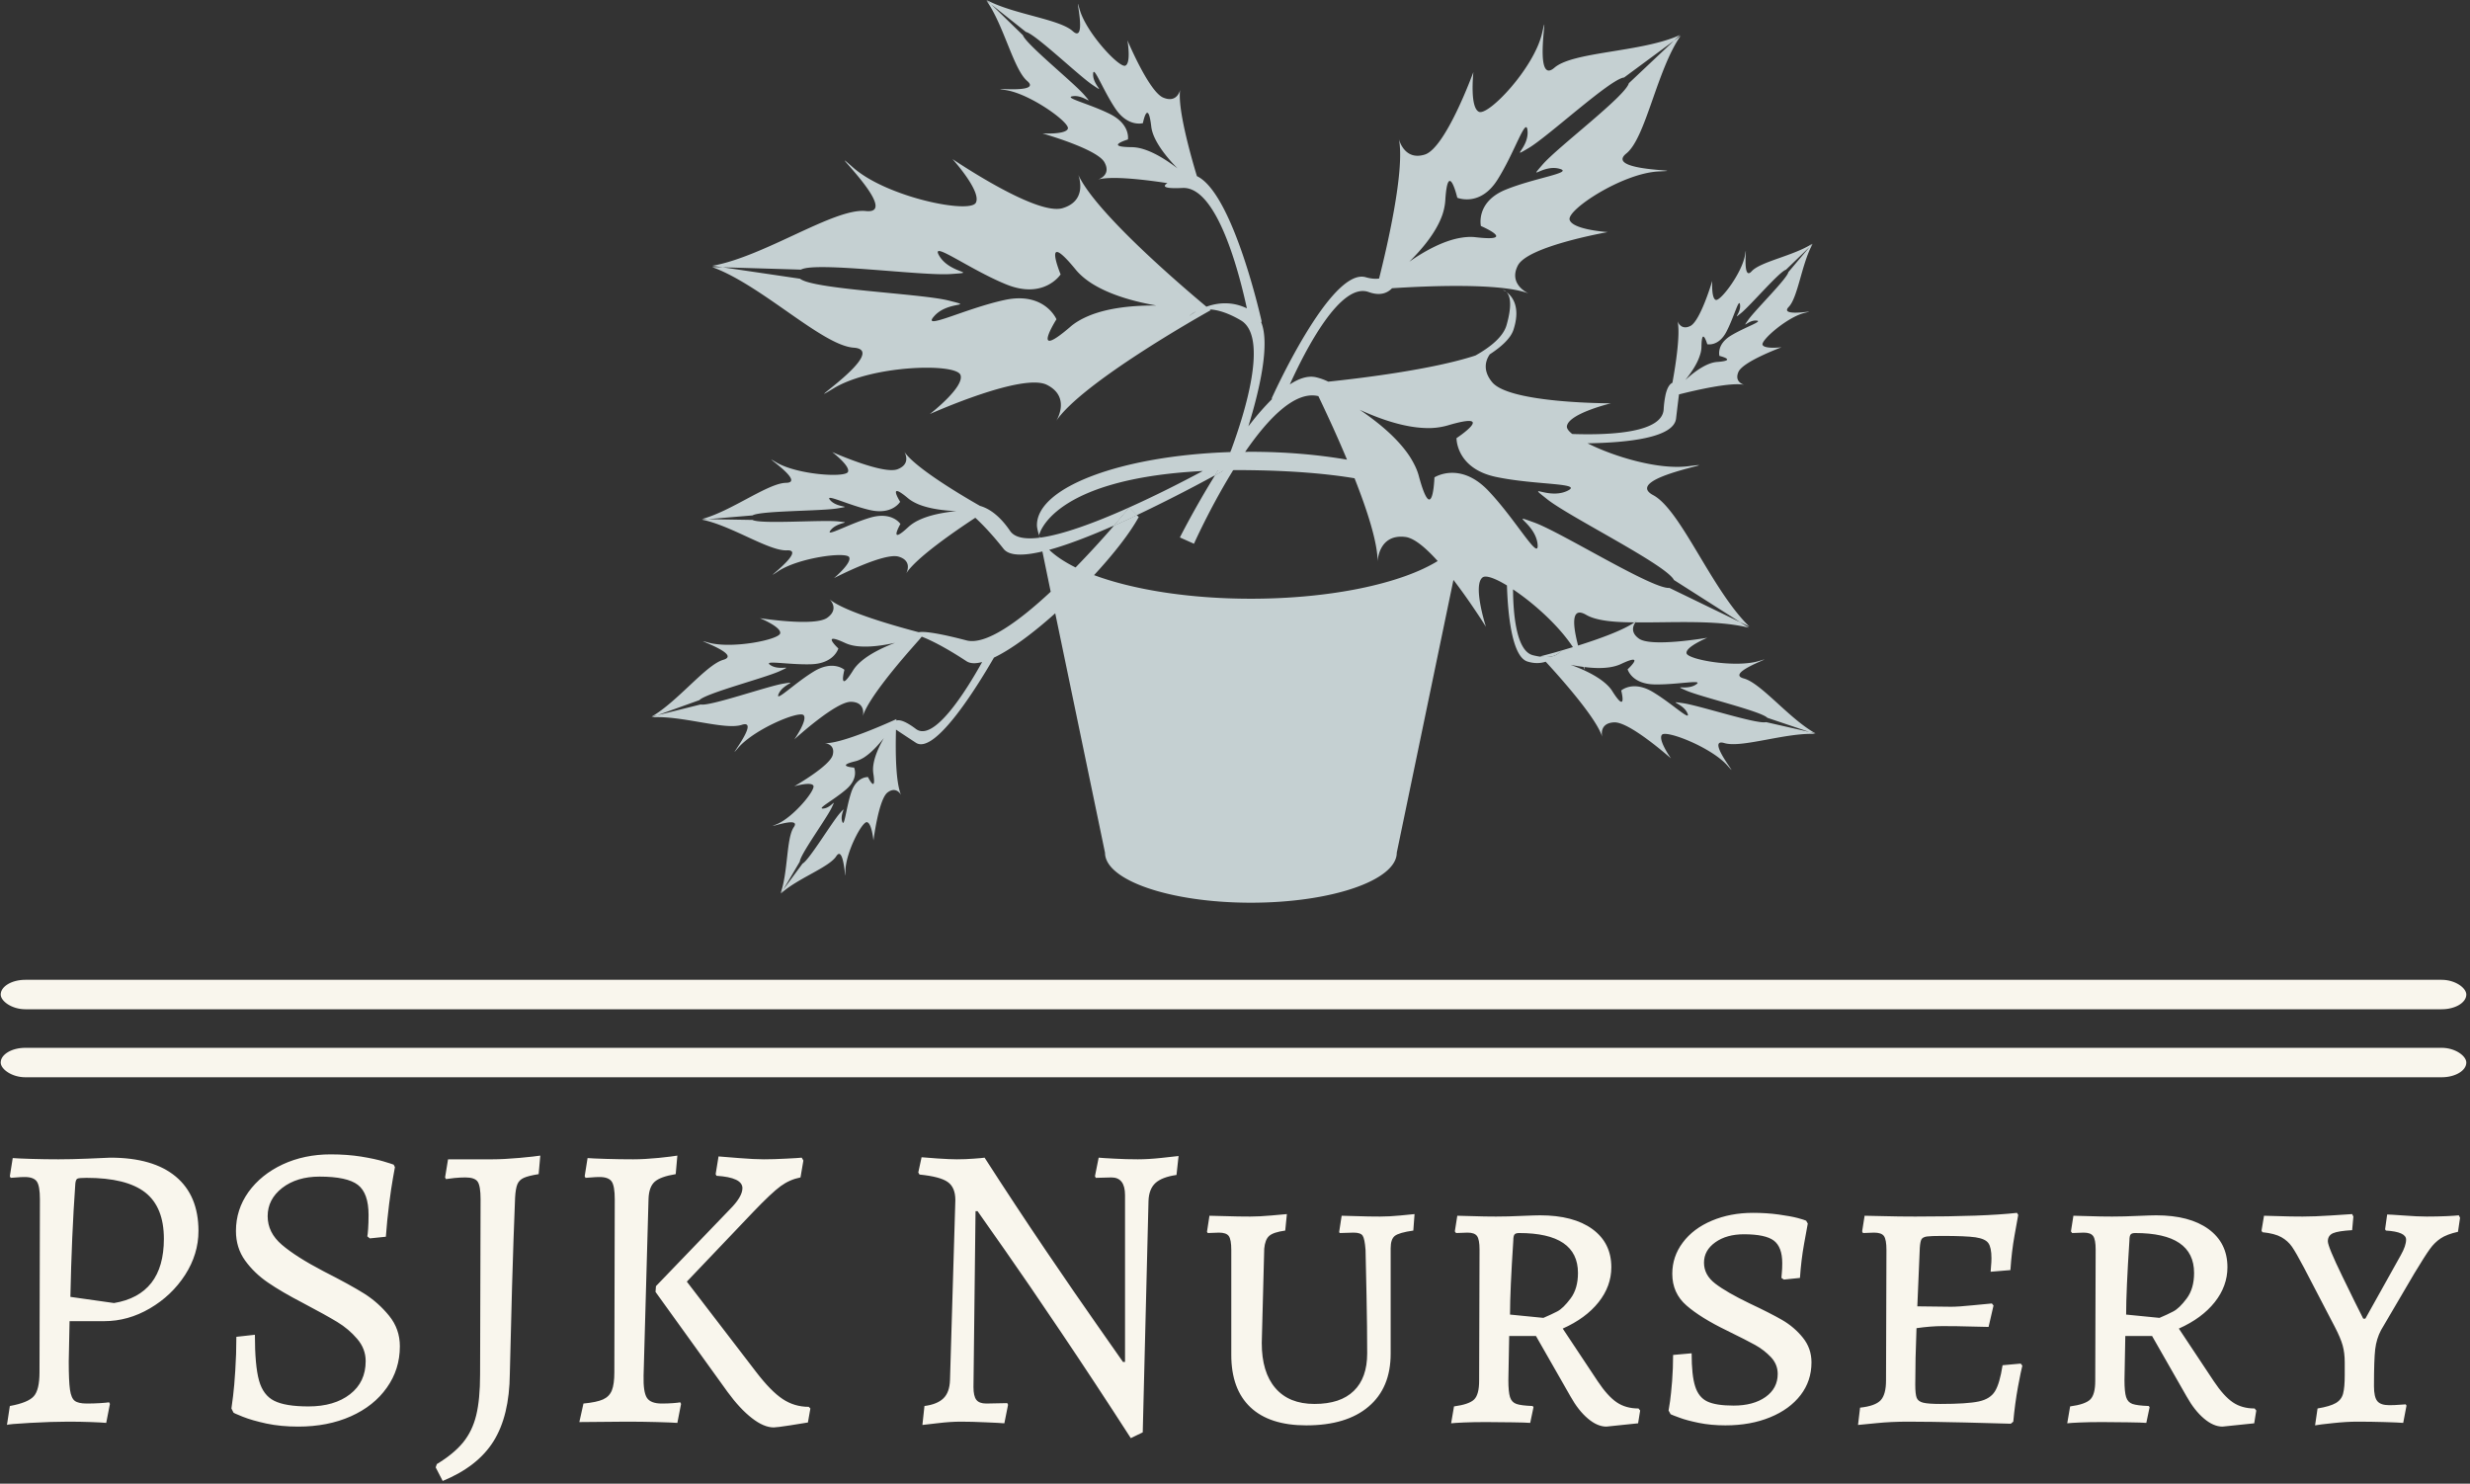
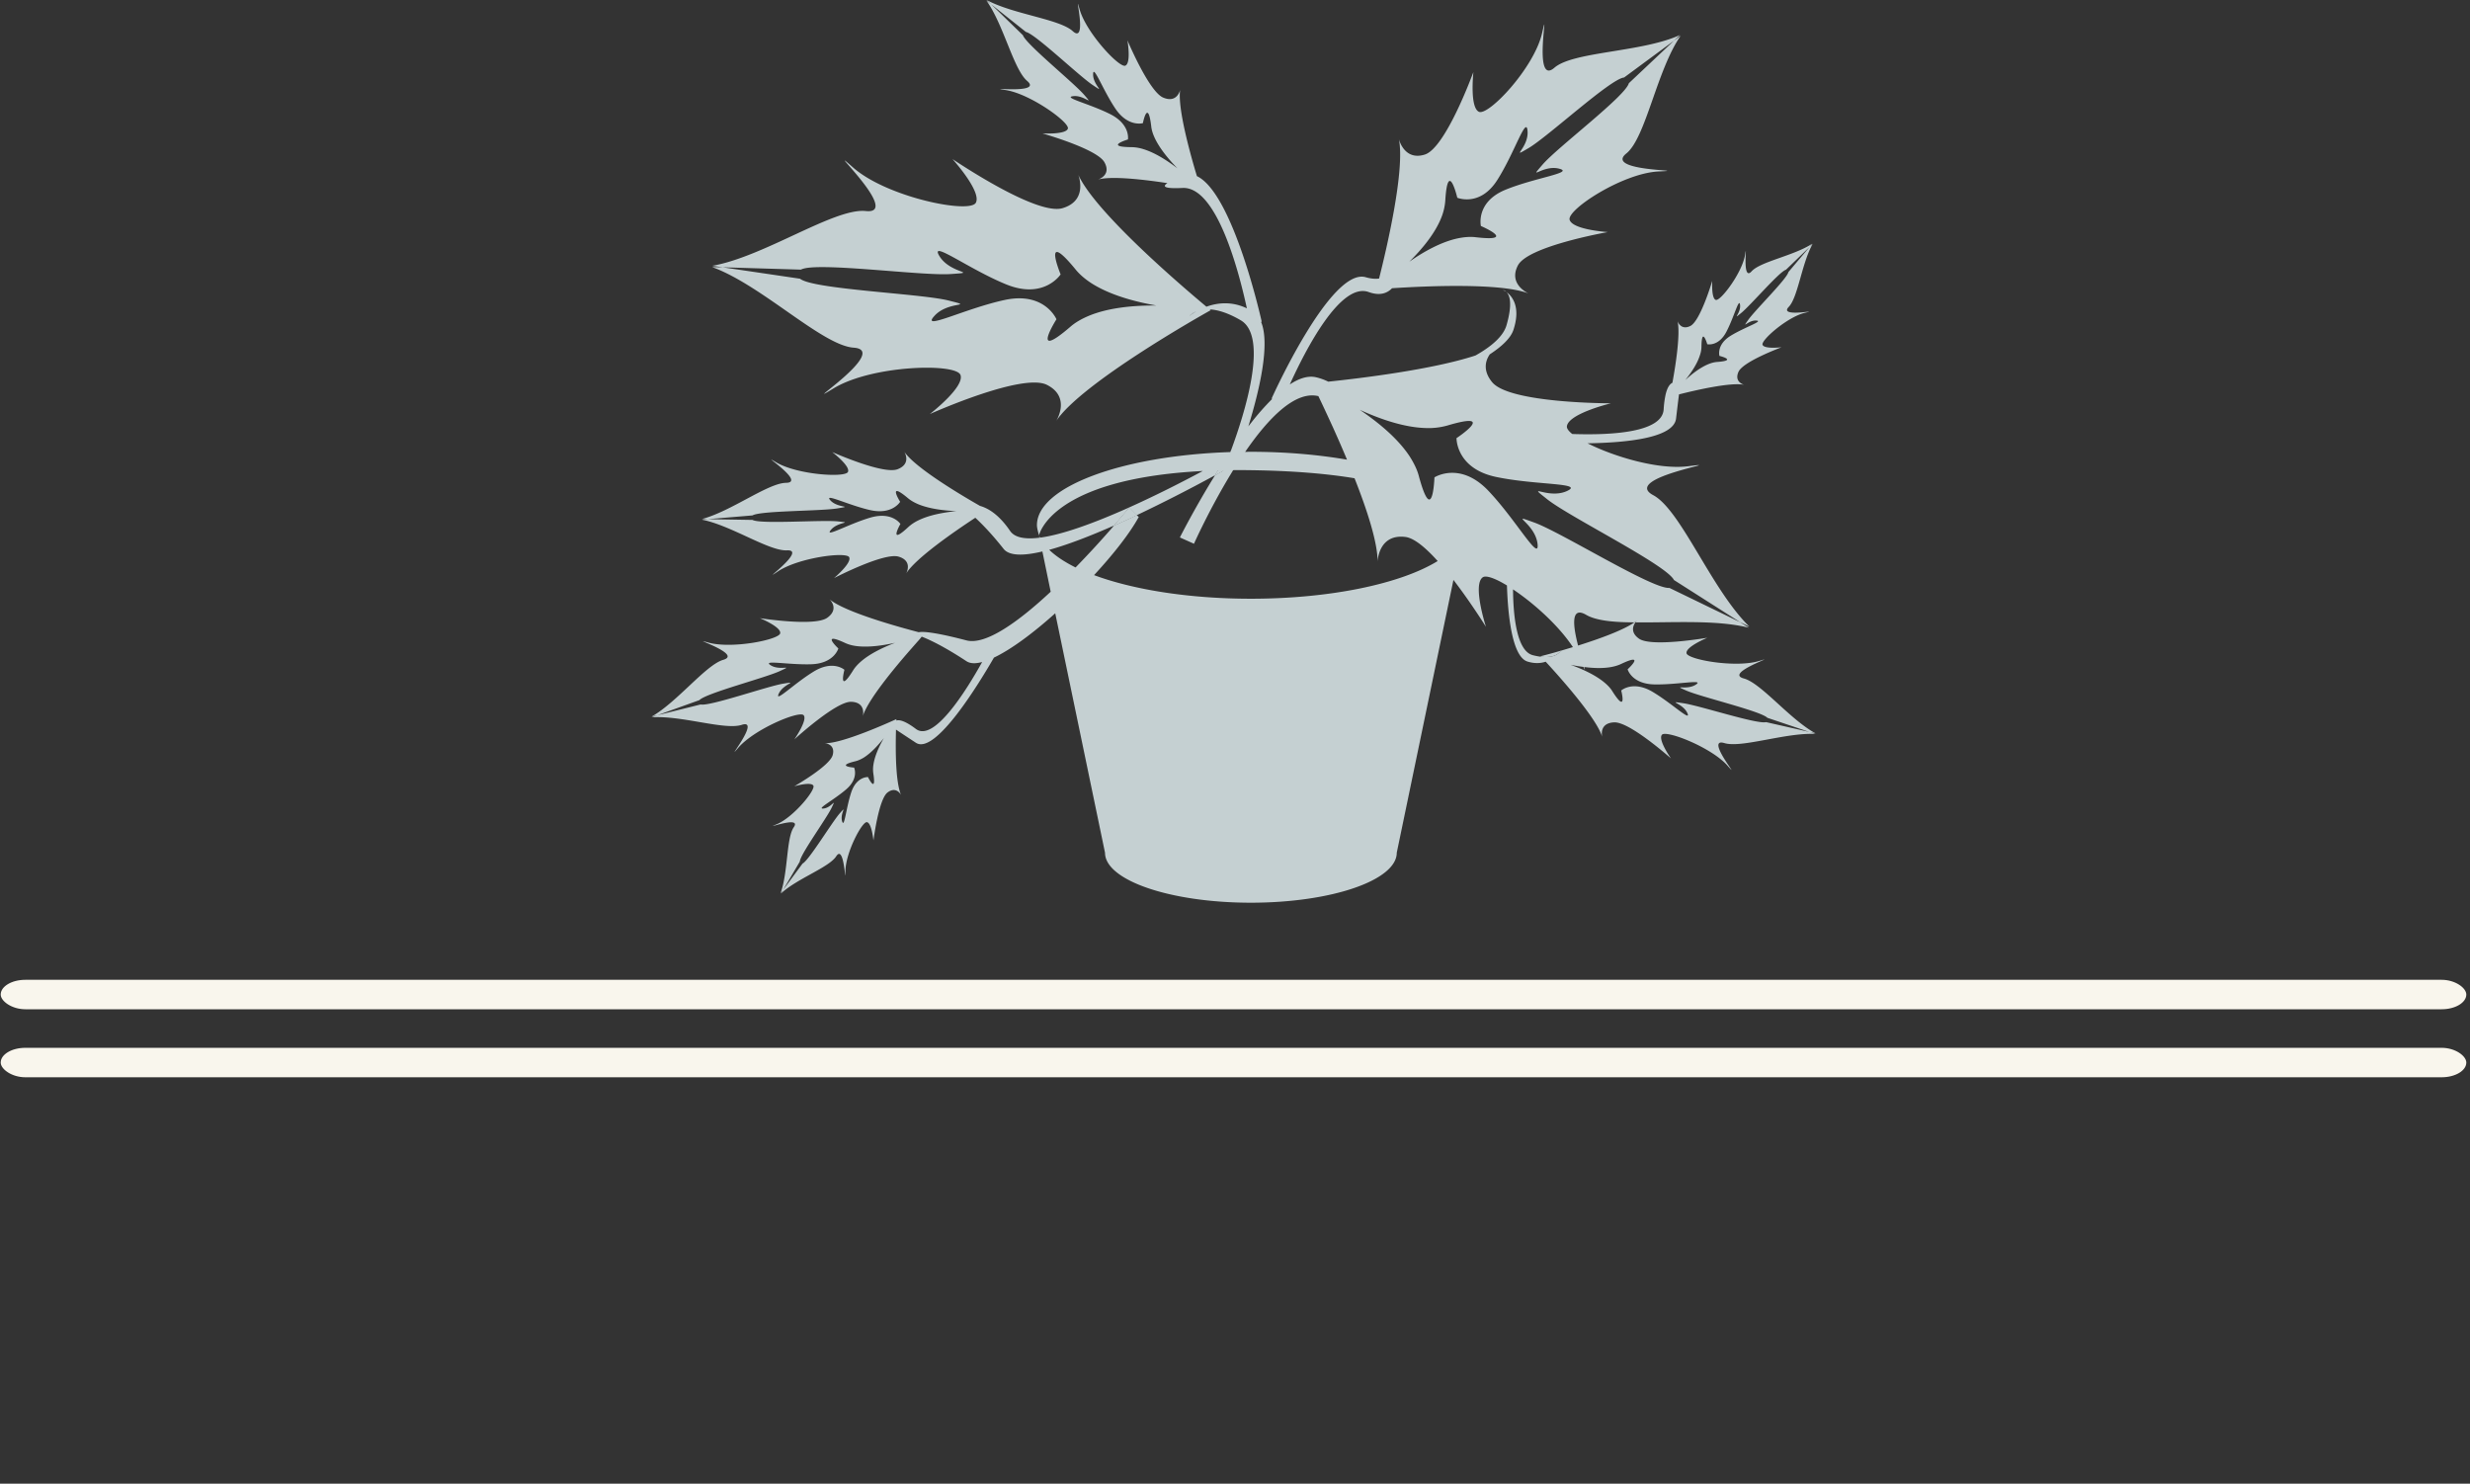
<svg xmlns="http://www.w3.org/2000/svg" width="1500" height="901" viewBox="0 0 1500 901">
  <rect x="0" y="0" width="1500" height="901" fill="#333333" stroke="none" />
  <g transform="matrix(1,0,0,1,-0.909,-0.823)">
    <svg viewBox="0 0 396 238" data-background-color="#5d7b41" preserveAspectRatio="xMidYMid meet" height="901" width="1500">
      <g id="tight-bounds" transform="matrix(1,0,0,1,0.24,0.218)">
        <svg viewBox="0 0 395.52 237.565" height="237.565" width="395.52">
          <g>
            <svg viewBox="0 0 397.498 238.753" height="237.565" width="395.52">
              <g>
                <rect width="397.498" height="4.748" x="0" y="157.96" fill="#f9f6ed" opacity="1" stroke-width="0" stroke="transparent" fill-opacity="1" class="rect-yte-0" data-fill-palette-color="primary" rx="1%" id="yte-0" data-palette-color="#f9f6ed" />
              </g>
              <g>
                <rect width="397.498" height="4.748" x="0" y="168.923" fill="#f9f6ed" opacity="1" stroke-width="0" stroke="transparent" fill-opacity="1" class="rect-yte-1" data-fill-palette-color="primary" rx="1%" id="yte-1" data-palette-color="#f9f6ed" />
              </g>
              <g transform="matrix(1,0,0,1,0.989,186.101)">
                <svg viewBox="0 0 395.52 52.652" height="52.652" width="395.52">
                  <g id="textblocktransform">
                    <svg viewBox="0 0 395.52 52.652" height="52.652" width="395.52" id="textblock">
                      <g>
                        <svg viewBox="0 0 395.52 52.652" height="52.652" width="395.52">
                          <g transform="matrix(1,0,0,1,0,0)">
                            <svg width="395.52" viewBox="3.15 -32.45 297.82 39.65" height="52.652" data-palette-color="#f9f6ed">
-                               <path d="M3.15 0.4L3.5-1.9Q5.7-2.3 6.4-3.08 7.1-3.85 7.1-6L7.1-6 7.15-27Q7.15-28.6 6.78-29.15 6.4-29.7 5.3-29.7L5.3-29.7Q4.8-29.7 4.3-29.65 3.8-29.6 3.6-29.6L3.6-29.6 3.5-29.8 3.85-32Q4.45-31.95 6.1-31.9 7.75-31.85 9.4-31.85L9.4-31.85Q10.95-31.85 12.93-31.93 14.9-32 15.7-32.05L15.7-32.05Q20.9-32.05 23.65-29.75 26.4-27.45 26.4-23.15L26.4-23.15Q26.4-20.35 24.78-17.82 23.15-15.3 20.5-13.75 17.85-12.2 14.95-12.2L14.95-12.2 10.75-12.2 10.65-7.3Q10.65-4.9 10.8-3.88 10.95-2.85 11.38-2.53 11.8-2.2 12.85-2.2L12.85-2.2Q13.7-2.2 14.48-2.25 15.25-2.3 15.55-2.35L15.55-2.35 15.65-2.15 15.2 0.15Q14.7 0.1 13.38 0.05 12.05 0 10.6 0L10.6 0Q8.6 0 5.93 0.15 3.25 0.3 3.15 0.4L3.15 0.4ZM16.15-14.4Q19.15-14.9 20.68-16.85 22.2-18.8 22.2-22.2L22.2-22.2Q22.2-26.05 19.93-27.83 17.65-29.6 12.8-29.6L12.8-29.6Q11.9-29.6 11.7-29.5 11.5-29.4 11.45-28.9L11.45-28.9Q11-22.55 10.85-15.15L10.85-15.15 16.15-14.4ZM38.5 0.6Q36.4 0.6 34.65 0.23 32.9-0.15 31.77-0.6 30.65-1.05 30.65-1.1L30.65-1.1 30.4-1.6Q30.45-1.9 30.6-3.1 30.75-4.3 30.87-6.23 31-8.15 31-10.3L31-10.3 33.25-10.55Q33.25-6.8 33.75-5 34.25-3.2 35.6-2.53 36.95-1.85 39.75-1.85L39.75-1.85Q42.9-1.85 44.8-3.33 46.7-4.8 46.7-7.35L46.7-7.35Q46.7-8.85 45.67-10.05 44.65-11.25 43.25-12.1 41.85-12.95 39.1-14.4L39.1-14.4Q36.5-15.75 34.85-16.88 33.2-18 32.07-19.55 30.95-21.1 30.95-23.15L30.95-23.15Q30.95-25.75 32.47-27.88 34-30 36.62-31.23 39.25-32.45 42.45-32.45L42.45-32.45Q44.45-32.45 46.15-32.18 47.85-31.9 48.85-31.6 49.85-31.3 50.1-31.2L50.1-31.2 50.25-30.9Q50.2-30.6 50-29.5 49.8-28.4 49.55-26.45 49.3-24.5 49.15-22.45L49.15-22.45 47.2-22.25 46.9-22.5Q46.95-22.7 47-23.43 47.05-24.15 47.05-25.1L47.05-25.1Q47.05-27.75 45.75-28.75 44.45-29.75 41.1-29.75L41.1-29.75Q38.35-29.75 36.57-28.38 34.8-27 34.8-24.95L34.8-24.95Q34.8-22.95 36.52-21.48 38.25-20 41.6-18.25L41.6-18.25Q44.85-16.6 46.55-15.53 48.25-14.45 49.55-12.85 50.85-11.25 50.85-9.15L50.85-9.15Q50.85-6.35 49.27-4.13 47.7-1.9 44.9-0.65 42.1 0.6 38.5 0.6L38.5 0.6ZM56.05 7.2L55.2 5.55 55.34 5.15Q57.4 3.9 58.52 2.53 59.65 1.15 60.12-0.78 60.59-2.7 60.59-5.75L60.59-5.75 60.65-27Q60.65-28.6 60.3-29.13 59.95-29.65 58.8-29.65L58.8-29.65Q58.2-29.65 57.47-29.58 56.75-29.5 56.45-29.45L56.45-29.45 56.34-29.65 56.7-31.85 62.09-31.85Q63.45-31.85 65.37-32.02 67.3-32.2 67.9-32.3L67.9-32.3 67.7-30.05Q66.45-29.85 65.9-29.6 65.34-29.35 65.12-28.83 64.9-28.3 64.84-27.2L64.84-27.2Q64.65-22.55 64.47-16.4 64.3-10.25 64.2-5.8L64.2-5.8Q64.15-0.7 62.22 2.38 60.3 5.45 56.05 7.2L56.05 7.2ZM76.94-27Q76.94-28.6 76.57-29.15 76.19-29.7 75.09-29.7L75.09-29.7Q74.59-29.7 74.09-29.65 73.59-29.6 73.39-29.6L73.39-29.6 73.29-29.8 73.64-32Q74.24-31.95 75.89-31.9 77.54-31.85 79.19-31.85L79.19-31.85Q80.54-31.85 82.27-32.02 83.99-32.2 84.54-32.3L84.54-32.3 84.34-30.05Q82.49-29.75 81.79-29.13 81.09-28.5 81.04-27.05L81.04-27.05 80.44-5.6Q80.39-3.6 80.84-2.9 81.29-2.2 82.64-2.2L82.64-2.2Q83.39-2.2 84.04-2.25 84.69-2.3 84.89-2.35L84.89-2.35 84.99-2.15 84.54 0.15Q83.89 0.1 82.09 0.05 80.29 0 78.39 0L78.39 0 72.64 0.05 73.14-2.2Q74.74-2.35 75.52-2.7 76.29-3.05 76.59-3.8 76.89-4.55 76.89-6L76.89-6 76.94-27ZM81.94-16.45L90.89-25.75Q92.44-27.3 92.44-28.35L92.44-28.35Q92.44-29.65 89.29-29.85L89.29-29.85 89.19-30.05 89.54-32.2Q90.14-32.15 92.02-32 93.89-31.85 95.04-31.85L95.04-31.85Q96.24-31.85 97.72-31.93 99.19-32 99.64-32.05L99.64-32.05 99.84-31.7 99.49-29.65Q98.19-29.4 97.09-28.6 95.99-27.8 93.74-25.45L93.74-25.45 85.69-17 94.09-6.05Q95.89-3.7 97.32-2.75 98.74-1.8 100.49-1.8L100.49-1.8 100.69-1.6 100.39 0.1Q99.84 0.2 98.22 0.45 96.59 0.7 96.24 0.7L96.24 0.7Q95.04 0.7 93.59-0.43 92.14-1.55 90.64-3.6L90.64-3.6 81.89-15.75 81.94-16.45ZM139.59 2Q135.24-4.75 131.11-10.88 126.99-17 124.34-20.78 121.69-24.55 120.99-25.55L120.99-25.55 120.74-25.55 120.49-4.2Q120.49-3.1 120.84-2.65 121.19-2.2 122.04-2.2L122.04-2.2 124.59-2.25 124.69-2.05 124.24 0.2Q123.69 0.15 121.99 0.08 120.29 0 118.94 0L118.94 0Q117.69 0 116.21 0.18 114.74 0.35 114.29 0.4L114.29 0.4 114.54-1.9Q116.09-2.1 116.84-2.83 117.59-3.55 117.64-5.05L117.64-5.05 118.29-26.9Q118.29-28.45 117.36-29.1 116.44-29.75 113.94-30L113.94-30 113.79-30.25 114.19-32.1Q114.64-32.05 116.14-31.95 117.64-31.85 118.49-31.85L118.49-31.85Q119.54-31.85 120.54-31.93 121.54-32 121.84-32.05L121.84-32.05Q125.54-26.3 129.26-20.8 132.99-15.3 135.49-11.75 137.99-8.2 138.64-7.25L138.64-7.25 138.89-7.25 138.89-27.5Q138.89-29.65 137.24-29.65L137.24-29.65 135.34-29.6 135.24-29.8 135.69-32.05Q136.19-32 137.59-31.93 138.99-31.85 140.44-31.85L140.44-31.85Q141.74-31.85 143.31-32.02 144.89-32.2 145.39-32.25L145.39-32.25 145.14-29.95Q143.39-29.7 142.59-28.98 141.79-28.25 141.74-26.8L141.74-26.8 141.04 1.3 139.59 2ZM160.89 0.45Q156.44 0.45 154.11-1.75 151.79-3.95 151.79-8.1L151.79-8.1 151.79-20.85Q151.79-22.1 151.49-22.53 151.19-22.95 150.29-22.95L150.29-22.95 148.94-22.9 148.84-23.05 149.14-25Q149.69-25 151.14-24.95 152.59-24.9 154.09-24.9L154.09-24.9Q155.19-24.9 156.64-25.03 158.09-25.15 158.54-25.2L158.54-25.2 158.34-23.2Q156.89-23 156.39-22.55 155.89-22.1 155.79-21L155.79-21 155.49-9.55Q155.49-6 157.14-4.08 158.79-2.15 161.89-2.15L161.89-2.15Q165.04-2.15 166.66-3.73 168.29-5.3 168.29-8.3L168.29-8.3Q168.29-11.4 168.21-15.33 168.14-19.25 168.09-20.85L168.09-20.85Q167.99-22.2 167.74-22.58 167.49-22.95 166.64-22.95L166.64-22.95 164.94-22.9 164.89-23.05 165.19-25Q165.69-25 167.06-24.95 168.44-24.9 169.84-24.9L169.84-24.9Q170.99-24.9 172.31-25.03 173.64-25.15 174.04-25.2L174.04-25.2 173.89-23.2Q172.14-22.95 171.64-22.55 171.14-22.15 171.14-21.05L171.14-21.05 171.14-8.25Q171.14-4.1 168.46-1.83 165.79 0.45 160.89 0.45L160.89 0.45ZM197.33 0.6Q196.23 0.6 195.08-0.38 193.93-1.35 192.98-3.05L192.98-3.05 188.78-10.4 185.53-10.4 185.43-5.05Q185.43-3.6 185.63-2.98 185.83-2.35 186.41-2.15 186.98-1.95 188.38-1.9L188.38-1.9 188.48-1.75 188.08 0.15Q187.48 0.1 185.91 0.08 184.33 0.05 182.73 0.05L182.73 0.05Q181.18 0.05 180.03 0.1 178.88 0.15 178.48 0.2L178.48 0.2 178.83-1.85Q180.68-2.1 181.28-2.7 181.88-3.3 181.88-4.95L181.88-4.95 181.93-20.9Q181.93-22.1 181.63-22.53 181.33-22.95 180.48-22.95L180.48-22.95 179.08-22.9 178.93-23.1 179.23-25Q179.73-25 181.13-24.95 182.53-24.9 183.93-24.9L183.93-24.9Q185.38-24.9 187.03-24.98 188.68-25.05 189.28-25.05L189.28-25.05Q193.33-25.05 195.63-23.38 197.93-21.7 197.93-18.75L197.93-18.75Q197.93-16.45 196.38-14.5 194.83-12.55 192.03-11.3L192.03-11.3 196.28-4.9Q197.48-3.1 198.58-2.35 199.68-1.6 201.23-1.6L201.23-1.6 201.43-1.35 201.18 0.2 197.33 0.6ZM189.68-12.6Q190.63-13 191.36-13.38 192.08-13.75 192.98-14.95 193.88-16.15 193.88-18.05L193.88-18.05Q193.88-22.9 186.73-22.9L186.73-22.9Q186.33-22.9 186.18-22.73 186.03-22.55 186.03-22L186.03-22Q185.63-15.9 185.63-13L185.63-13 189.68-12.6ZM211.78 0.45Q210.03 0.45 208.56 0.15 207.08-0.15 206.21-0.48 205.33-0.8 205.13-0.9L205.13-0.9 204.88-1.35Q204.93-1.6 205.06-2.48 205.18-3.35 205.31-4.93 205.43-6.5 205.43-8.1L205.43-8.1 207.68-8.3Q207.68-5.6 208.11-4.28 208.53-2.95 209.58-2.45 210.63-1.95 212.78-1.95L212.78-1.95Q215.18-1.95 216.66-3 218.13-4.05 218.13-5.8L218.13-5.8Q218.13-6.95 217.31-7.83 216.48-8.7 215.41-9.3 214.33-9.9 211.98-11.05L211.98-11.05Q208.78-12.6 207.06-14.1 205.33-15.6 205.33-17.95L205.33-17.95Q205.33-20.05 206.61-21.75 207.88-23.45 210.13-24.4 212.38-25.35 215.13-25.35L215.13-25.35Q216.78-25.35 218.23-25.15 219.68-24.95 220.53-24.73 221.38-24.5 221.58-24.4L221.58-24.4 221.78-24.05Q221.68-23.5 221.33-21.58 220.98-19.65 220.83-17.45L220.83-17.45 218.88-17.25 218.58-17.45Q218.58-17.6 218.63-18.07 218.68-18.55 218.68-19.25L218.68-19.25Q218.68-21.2 217.66-21.98 216.63-22.75 214.03-22.75L214.03-22.75Q211.93-22.75 210.56-21.78 209.18-20.8 209.18-19.3L209.18-19.3Q209.18-17.8 210.56-16.75 211.93-15.7 214.73-14.35L214.73-14.35Q217.18-13.2 218.66-12.35 220.13-11.5 221.18-10.2 222.23-8.9 222.23-7.2L222.23-7.2Q222.23-4.95 220.91-3.23 219.58-1.5 217.21-0.53 214.83 0.45 211.78 0.45L211.78 0.45ZM227.88 0.4L228.13-1.7Q229.98-1.9 230.63-2.6 231.28-3.3 231.28-5L231.28-5 231.33-20.85Q231.33-22.1 231.03-22.53 230.73-22.95 229.83-22.95L229.83-22.95 228.48-22.9 228.38-23.1 228.68-25Q229.28-25 231.03-24.95 232.78-24.9 234.83-24.9L234.83-24.9Q243.18-24.9 247.18-25.35L247.18-25.35 247.33-25.1Q247.23-24.55 246.88-22.6 246.53-20.65 246.38-18.4L246.38-18.4 243.98-18.2Q243.98-18.4 244.03-18.88 244.08-19.35 244.08-19.85L244.08-19.85Q244.08-21.15 243.7-21.68 243.33-22.2 242.15-22.38 240.98-22.55 238.08-22.55L238.08-22.55Q236.73-22.55 236.23-22.48 235.73-22.4 235.58-22.13 235.43-21.85 235.38-21.1L235.38-21.1 235.08-14 239.18-13.95Q240.08-13.95 241.83-14.13 243.58-14.3 244.13-14.35L244.13-14.35 244.33-14.1 243.73-11.5Q243.18-11.5 241.55-11.55 239.93-11.6 238.13-11.6L238.13-11.6Q236.73-11.6 234.98-11.35L234.98-11.35Q234.83-7.55 234.83-4.5L234.83-4.5Q234.83-3.35 235-2.9 235.18-2.45 235.8-2.3 236.43-2.15 237.88-2.15L237.88-2.15Q241.13-2.15 242.53-2.45 243.93-2.75 244.5-3.68 245.08-4.6 245.43-6.85L245.43-6.85 247.63-7.05 247.83-6.8Q247.68-6.25 247.3-4.23 246.93-2.2 246.73 0L246.73 0 246.43 0.25Q245.08 0.2 240.83 0.1 236.58 0 233.93 0L233.93 0Q231.88 0 230.13 0.18 228.38 0.35 227.88 0.4L227.88 0.4ZM272.13 0.6Q271.03 0.6 269.88-0.38 268.73-1.35 267.78-3.05L267.78-3.05 263.58-10.4 260.33-10.4 260.23-5.05Q260.23-3.6 260.43-2.98 260.63-2.35 261.2-2.15 261.78-1.95 263.18-1.9L263.18-1.9 263.28-1.75 262.88 0.15Q262.28 0.1 260.7 0.08 259.13 0.05 257.53 0.05L257.53 0.05Q255.98 0.05 254.83 0.1 253.68 0.15 253.28 0.2L253.28 0.2 253.63-1.85Q255.48-2.1 256.08-2.7 256.68-3.3 256.68-4.95L256.68-4.95 256.73-20.9Q256.73-22.1 256.43-22.53 256.13-22.95 255.28-22.95L255.28-22.95 253.88-22.9 253.73-23.1 254.03-25Q254.53-25 255.93-24.95 257.33-24.9 258.73-24.9L258.73-24.9Q260.18-24.9 261.83-24.98 263.48-25.05 264.08-25.05L264.08-25.05Q268.13-25.05 270.43-23.38 272.73-21.7 272.73-18.75L272.73-18.75Q272.73-16.45 271.18-14.5 269.63-12.55 266.83-11.3L266.83-11.3 271.08-4.9Q272.28-3.1 273.38-2.35 274.48-1.6 276.03-1.6L276.03-1.6 276.23-1.35 275.98 0.2 272.13 0.6ZM264.48-12.6Q265.43-13 266.15-13.38 266.88-13.75 267.78-14.95 268.68-16.15 268.68-18.05L268.68-18.05Q268.68-22.9 261.53-22.9L261.53-22.9Q261.13-22.9 260.98-22.73 260.83-22.55 260.83-22L260.83-22Q260.43-15.9 260.43-13L260.43-13 264.48-12.6ZM283.37 0.45L283.67-1.6Q285.17-1.85 285.87-2.25 286.57-2.65 286.77-3.4 286.97-4.15 286.97-5.65L286.97-5.65 286.97-7.2Q286.97-8.35 286.72-9.25 286.47-10.15 285.77-11.5L285.77-11.5 282.02-18.7Q281.07-20.5 280.57-21.23 280.07-21.95 279.27-22.4 278.47-22.85 276.97-23L276.97-23 276.87-23.2 277.17-25Q277.62-25 279-24.95 280.37-24.9 281.87-24.9L281.87-24.9Q283.27-24.9 285.27-25.03 287.27-25.15 287.87-25.2L287.87-25.2 288.02-24.9 287.87-23.25Q286.17-23.15 285.55-22.88 284.92-22.6 284.92-21.9L284.92-21.9Q284.92-21.25 286.7-17.6 288.47-13.95 289.22-12.5L289.22-12.5 289.47-12.5 293.77-20.2Q294.42-21.35 294.42-22.1L294.42-22.1Q294.42-23.05 291.97-23.2L291.97-23.2 291.87-23.35 292.12-25.15Q292.42-25.15 294.12-25.03 295.82-24.9 296.92-24.9L296.92-24.9Q298.22-24.9 299.32-24.95 300.42-25 300.82-25.05L300.82-25.05 300.97-24.75 300.72-23.05Q299.37-22.75 298.62-22.25 297.87-21.75 297.3-20.95 296.72-20.15 295.42-18L295.42-18 291.37-11.1Q290.82-10.05 290.67-8.8 290.52-7.55 290.52-4.3L290.52-4.3Q290.52-3 290.92-2.5 291.32-2 292.37-2L292.37-2Q293.02-2 293.6-2.05 294.17-2.1 294.37-2.1L294.37-2.1 294.47-1.95 294.07 0.15Q293.47 0.1 291.82 0.05 290.17 0 288.47 0L288.47 0Q287.17 0 285.52 0.18 283.87 0.35 283.37 0.45L283.37 0.45Z" opacity="1" transform="matrix(1,0,0,1,0,0)" fill="#f9f6ed" class="wordmark-text-0" data-fill-palette-color="primary" id="text-0" />
-                             </svg>
+                               </svg>
                          </g>
                        </svg>
                      </g>
                    </svg>
                  </g>
                </svg>
              </g>
              <g transform="matrix(1,0,0,1,104.92,0)">
                <svg viewBox="0 0 187.659 145.53" height="145.53" width="187.659">
                  <g>
                    <svg x="0" y="0" viewBox="0.751 11.171 98.153 76.118" xml:space="preserve" height="145.53" width="187.659" class="icon-icon-0" data-fill-palette-color="accent" id="icon-0">
                      <path d="M33.521 56.511H33.463L33.427 56.322A0.7 0.7 0 0 0 33.515 56.505z" fill="#c5d0d2" data-fill-palette-color="accent" />
                      <path d="M46.668 37.438A5 5 0 0 0 46.122 37.804C46.179 37.739 46.356 37.57 46.668 37.438" fill="#c5d0d2" data-fill-palette-color="accent" />
                      <path d="M48.965 50.827C48.957 50.84 48.95 50.848 48.95 50.855L48.941 50.868S48.702 51.01 48.271 51.243C48.271 51.236 48.278 51.236 48.278 51.228 48.359 51.105 48.439 50.972 48.519 50.839A8 8 0 0 1 48.95 50.826z" fill="#c5d0d2" data-fill-palette-color="accent" />
                      <path d="M49.613 49.166C49.597 49.21 49.584 49.252 49.569 49.298H49.527C49.555 49.252 49.583 49.209 49.613 49.166" fill="#c5d0d2" data-fill-palette-color="accent" />
                      <path d="M77.437 66.029C77.437 66.034 77.43 66.042 77.43 66.042A1 1 0 0 1 77.232 66.263L77.407 66.048C77.412 66.042 77.421 66.029 77.437 66.029" fill="#c5d0d2" data-fill-palette-color="accent" />
                      <path d="M72.838 35.789A2 2 0 0 0 72.544 35.628C72.591 35.628 72.712 35.657 72.838 35.789" fill="#c5d0d2" data-fill-palette-color="accent" />
                      <path d="M41.675 54.609C41.05 54.902 40.408 55.199 39.759 55.482A87 87 0 0 0 41.042 53.973z" fill="#c5d0d2" data-fill-palette-color="accent" />
                      <path d="M48.95 50.827V50.855L48.941 50.868S48.702 51.01 48.271 51.243C48.271 51.236 48.278 51.236 48.278 51.228 48.359 51.105 48.439 50.972 48.519 50.839 48.657 50.833 48.802 50.827 48.95 50.827" fill="#c5d0d2" data-fill-palette-color="accent" />
                      <path d="M94.736 72.062C93.977 72.266 89.082 70.647 87.702 70.46 86.328 70.261 87.702 70.46 88.091 71.283 88.469 72.105 86.837 70.504 85.169 69.51 83.5 68.521 82.52 69.395 82.52 69.395S83.062 71.48 81.786 69.478C81.628 69.211 81.394 68.965 81.118 68.732 80.35 68.089 79.251 67.587 78.245 67.225A13 13 0 0 0 79.403 67.413C80.124 67.509 80.864 67.536 81.51 67.442 81.873 67.391 82.21 67.296 82.492 67.166 84.672 66.13 83.061 67.609 83.061 67.609S83.404 68.862 85.362 68.883C87.324 68.915 89.584 68.411 88.803 68.906 88.025 69.409 86.755 68.847 88.025 69.409 89.301 69.957 94.321 71.142 94.844 71.697L98.408 72.898 98.903 73.007C96.703 71.799 94.327 68.772 92.856 68.38 91.463 68.003 94.414 66.902 94.602 66.775 94.575 66.775 94.436 66.822 94.128 66.91 92.14 67.508 88.125 66.787 88.029 66.254 87.934 65.73 89.648 65.008 89.778 64.948 89.53 64.987 85.07 65.744 84.027 65.029 83.279 64.505 83.518 63.936 83.717 63.65A0.13 0.13 0 0 1 83.635 63.65C82.673 64.322 80.648 65.05 78.883 65.605 78.475 64.04 78.214 62.222 79.57 63.018 80.408 63.506 81.885 63.645 83.635 63.65A1.6 1.6 0 0 0 83.847 63.498C83.81 63.533 83.766 63.588 83.717 63.65 86.746 63.687 90.564 63.412 93.284 64.103L92.525 63.623 86.587 60.745C85.172 60.875 77.512 56.08 75.21 55.24 72.922 54.409 75.21 55.24 75.458 56.976 75.691 58.711 73.687 55.038 71.304 52.539 68.915 50.039 66.772 51.422 66.772 51.422S66.758 51.811 66.707 52.238V52.247C66.596 53.179 66.306 54.264 65.557 51.678 65.527 51.569 65.49 51.453 65.461 51.335 65.316 50.767 65.029 50.198 64.68 49.651 63.684 48.136 62.03 46.78 60.47 45.723 62.195 46.517 64.206 47.209 66.022 47.263A5.9 5.9 0 0 0 67.866 47.05C72.181 45.767 68.632 48.115 68.632 48.115S68.58 50.672 71.964 51.386C75.351 52.1 79.519 51.873 77.917 52.588 76.312 53.294 74.403 51.785 76.312 53.294 78.238 54.804 86.341 58.809 86.967 60.078L92.528 63.621 93.33 64.008C90.132 60.903 87.565 54.179 85.218 52.923 82.444 51.437 91.946 50.008 88.184 50.482 85.649 50.809 81.867 49.66 79.683 48.551 83.048 48.498 86.947 48.092 87.145 46.467 87.259 45.497 87.338 44.856 87.393 44.426 88.812 44.069 91.764 43.384 92.901 43.618 92.805 43.596 92.042 43.362 92.406 42.532 92.777 41.673 95.838 40.534 96.035 40.455 95.888 40.469 94.577 40.607 94.438 40.243 94.293 39.857 96.539 37.89 98.015 37.546 99.495 37.198 95.736 38 96.646 37.05 97.425 36.25 97.747 33.357 98.665 31.737L98.394 32.008 96.618 34.113C96.501 34.681 93.806 37.32 93.222 38.156 92.638 38.995 93.222 38.156 93.897 38.201 94.577 38.236 92.966 38.74 91.748 39.483 90.532 40.233 90.803 41.181 90.803 41.181S92.385 41.561 90.614 41.691C90.381 41.706 90.134 41.772 89.893 41.867 89.207 42.144 88.5 42.682 87.923 43.221 88.418 42.602 88.921 41.867 89.147 41.152A2.3 2.3 0 0 0 89.287 40.415C89.309 38.615 89.777 40.197 89.777 40.197S90.731 40.415 91.392 39.14C92.056 37.865 92.463 36.204 92.543 36.888 92.623 37.574 91.83 38.214 92.623 37.574 93.411 36.94 95.867 34.062 96.414 33.914L98.394 32.006 98.636 31.715C97.091 32.734 94.27 33.222 93.519 34.046 92.638 35.024 93.213 31.175 92.958 32.692 92.694 34.207 90.888 36.585 90.496 36.459 90.115 36.335 90.195 34.957 90.195 34.855 90.145 35.032 89.184 38.222 88.36 38.652 87.647 39.016 87.345 38.448 87.275 38.259 87.513 39.337 87.12 41.919 86.837 43.447 86.617 43.549 86.392 43.841 86.247 44.518V44.526A8 8 0 0 0 86.1 45.684C85.993 47.643 81.699 47.877 78.412 47.767L78.406 47.76H78.385C78.083 47.519 77.925 47.3 77.939 47.126 78.048 46.084 81.386 45.246 81.648 45.18 81.198 45.174 73.079 45.152 71.636 43.396 70.841 42.426 71.06 41.595 71.438 41.049 72.437 40.393 73.203 39.693 73.435 38.979 74.068 37.041 73.32 36.145 72.852 35.802 73.123 36.086 73.364 36.794 72.852 38.585 72.576 39.556 71.519 40.422 70.236 41.144 70.229 41.144 70.222 41.152 70.215 41.152 66.621 42.331 60.545 43.069 57.819 43.353A4.8 4.8 0 0 0 56.813 42.989C56.134 42.822 55.375 43.061 54.576 43.587 55.894 40.679 58.84 34.943 61.222 35.795 62.133 36.124 62.759 35.926 63.198 35.475 65.994 35.293 72.313 35.002 74.698 35.911 74.397 35.766 73.044 35.009 73.813 33.543 74.659 31.957 80.984 30.817 81.386 30.739 81.08 30.718 78.412 30.505 78.173 29.71 77.903 28.871 82.637 25.769 85.678 25.628 88.718 25.49 81.008 25.674 82.952 24.112 84.598 22.795 85.518 17.08 87.537 14.18L86.96 14.609 83.164 18.188C82.873 19.289 77.15 23.581 75.885 25.053 74.623 26.511 75.885 25.053 77.261 25.387 78.639 25.729 75.317 26.132 72.771 27.166 70.229 28.208 70.688 30.227 70.688 30.227S73.858 31.59 70.257 31.175C69.783 31.116 69.282 31.16 68.779 31.261 67.357 31.554 65.877 32.384 64.653 33.237 65.724 32.18 66.803 30.883 67.342 29.543A4.8 4.8 0 0 0 67.685 28.099C67.902 24.498 68.698 27.845 68.698 27.845S70.613 28.654 72.079 26.337C73.552 24.018 74.527 20.834 74.623 22.24 74.726 23.647 73.057 24.629 74.726 23.647 76.38 22.664 81.633 17.801 82.763 17.706L86.96 14.609 87.477 14.122C84.256 15.594 78.469 15.5 76.883 16.885 74.993 18.515 76.525 10.981 75.853 13.94 75.192 16.899 71.293 21.001 70.512 20.593 69.754 20.209 70.038 17.46 70.054 17.249 69.93 17.583 67.686 23.648 65.965 24.201 64.318 24.725 63.83 23.114 63.772 22.897 64.304 25.499 62.731 32.173 62.102 34.659 61.784 34.701 61.413 34.673 60.981 34.548 58.015 33.681 53.038 44.779 53.038 44.779L53.089 44.809A22 22 0 0 0 51.303 46.836C51.232 46.93 51.151 47.024 51.079 47.126 51.995 44.153 52.942 40.175 52.15 38.308L52.207 38.302S49.817 27.473 46.742 26.023C46.166 24.121 45.102 20.273 45.328 18.75 45.278 18.946 44.984 19.858 43.899 19.399 42.728 18.91 41.001 14.836 40.883 14.574 40.919 14.778 41.187 16.519 40.699 16.709 40.19 16.906 37.411 13.939 36.853 11.965 36.291 9.997 37.602 15.004 36.268 13.794 35.145 12.773 31.234 12.374 29.012 11.171L29.383 11.528 32.325 13.866C33.099 14.018 36.816 17.591 37.973 18.354 39.133 19.128 37.973 18.354 37.99 17.444 37.995 16.541 38.776 18.692 39.847 20.3 40.926 21.925 42.187 21.554 42.187 21.554S42.602 19.441 42.887 21.793C42.915 22.106 43.018 22.435 43.163 22.756 43.578 23.667 44.351 24.599 45.1 25.365 44.241 24.709 43.219 24.052 42.25 23.753A3.5 3.5 0 0 0 41.246 23.579C38.833 23.563 40.925 22.93 40.925 22.93S41.158 21.654 39.401 20.78C37.646 19.905 35.392 19.388 36.312 19.28 37.231 19.163 38.136 20.213 37.231 19.163 36.319 18.114 32.303 14.871 32.072 14.142L29.383 11.526 28.982 11.206C30.447 13.245 31.272 17.014 32.429 17.997 33.8 19.163 28.589 18.442 30.644 18.77S36.009 21.48 35.862 22.013C35.716 22.516 33.864 22.429 33.718 22.421 33.958 22.494 38.303 23.74 38.936 24.84 39.533 25.889 38.543 26.261 38.412 26.305 39.564 25.999 42.188 26.299 44.256 26.611 43.833 26.88 43.913 27.099 45.532 27.019 48.432 26.88 50.298 34.146 50.955 37.17 49.65 36.544 48.432 36.711 47.543 37.032 45.729 35.517 38.249 29.176 36.743 25.92 36.881 26.305 37.406 28.134 35.409 28.724 33.236 29.365 26.569 24.87 26.131 24.584 26.387 24.869 28.581 27.368 28.1 28.266 27.591 29.22 20.579 27.807 17.739 25.285 14.895 22.777 21.956 29.3 18.824 28.966 16.169 28.682 10.254 32.82 5.866 33.585L6.755 33.709 13.352 33.906C14.589 33.214 23.539 34.452 25.98 34.279 28.416 34.111 25.98 34.279 25.046 32.792 24.122 31.304 27.452 33.84 30.649 35.146 33.857 36.458 35.249 34.308 35.249 34.308S33.623 30.38 36.481 33.856C36.854 34.323 37.335 34.724 37.879 35.073 39.41 36.042 41.473 36.611 43.33 36.932 41.43 36.917 39.3 37.106 37.633 37.799 37.027 38.054 36.481 38.359 36.037 38.754 32.625 41.683 34.898 38.092 34.898 38.092S33.908 35.737 30.525 36.466C27.138 37.201 23.426 39.11 24.602 37.815 25.767 36.503 28.135 37.1 25.767 36.503 23.4 35.92 14.362 35.57 13.277 34.673L6.755 33.71 5.859 33.689C10.05 35.211 15.144 40.305 17.802 40.488 20.943 40.706 12.854 45.902 16.091 43.927 19.325 41.946 26.466 41.763 26.809 42.798 27.138 43.789 24.434 45.917 24.222 46.084 24.639 45.902 32.056 42.607 34.091 43.621 36.029 44.592 35.029 46.414 34.884 46.653 37.056 43.462 46.851 37.916 47.856 37.354 47.879 37.339 47.893 37.333 47.908 37.325 47.901 37.325 47.885 37.304 47.864 37.288H47.857C47.841 37.281 47.834 37.266 47.82 37.258 48.47 37.296 49.33 37.529 50.436 38.177 52.813 39.568 50.772 46.032 49.614 49.159 49.598 49.203 49.585 49.245 49.57 49.291H49.528C40.396 49.596 33.252 52.234 33.252 55.455 33.252 55.748 33.429 56.315 33.429 56.315S34.345 51.549 47.238 50.886C43.959 52.644 37.29 56.002 33.523 56.504H33.465V56.511C32.277 56.658 31.383 56.52 30.986 55.935 30.078 54.603 29.18 54.035 28.458 53.831 28.451 53.825 28.444 53.825 28.444 53.825 26.885 52.934 22.986 50.624 22.066 49.261 22.132 49.37 22.649 50.303 21.49 50.74 20.295 51.184 16.251 49.4 15.989 49.291 16.149 49.414 17.534 50.499 17.315 50.966 17.082 51.47 13.016 51.204 11.259 50.151 11.011 50.005 10.888 49.932 10.843 49.917 11.025 50.107 13.525 51.863 12.09 51.884 10.567 51.906 7.448 54.298 4.998 54.938L5.518 54.946 9.269 54.631C9.934 54.225 15.086 54.277 16.456 54.035 17.825 53.807 16.456 54.035 15.845 53.373 15.232 52.701 17.264 53.736 19.159 54.176S21.717 53.483 21.717 53.483 20.573 51.659 22.389 53.189C22.629 53.387 22.926 53.553 23.255 53.693 24.182 54.073 25.383 54.225 26.455 54.268 25.376 54.378 24.182 54.596 23.269 55.041A3.5 3.5 0 0 0 22.417 55.602C20.653 57.248 21.74 55.353 21.74 55.353S21.04 54.26 19.159 54.83C17.287 55.392 15.283 56.556 15.88 55.851 16.463 55.135 17.838 55.282 16.463 55.135 15.086 54.995 9.941 55.385 9.269 55.012L5.518 54.947 5.006 54.991C7.47 55.477 10.654 57.65 12.17 57.577 13.963 57.492 9.67 60.529 11.398 59.362 13.119 58.196 17.163 57.672 17.418 58.153 17.659 58.62 16.252 59.822 16.143 59.917 16.362 59.808 20.385 57.739 21.594 58.11 22.687 58.437 22.337 59.305 22.236 59.508 23.081 58.196 26.353 55.946 28.056 54.829 28.671 55.398 29.486 56.243 30.44 57.452 30.916 58.056 32.125 58.05 33.712 57.671L34.412 61.067C31.761 63.54 28.947 65.6 27.307 65.169 25.528 64.703 24.487 64.521 23.883 64.47 23.599 64.449 23.408 64.455 23.286 64.481 21.718 64.071 17.105 62.808 15.779 61.716 15.946 61.891 16.507 62.591 15.573 63.261 14.541 64.005 10.168 63.335 9.89 63.296 10.072 63.37 11.698 64.063 11.603 64.572 11.507 65.112 7.521 65.911 5.547 65.353A5 5 0 0 0 5.08 65.237C5.269 65.358 8.184 66.409 6.8 66.809 5.335 67.232 2.945 70.35 0.751 71.603L1.248 71.479 4.79 70.207C5.32 69.629 10.312 68.338 11.574 67.758 12.84 67.174 11.574 67.758 10.806 67.27 10.043 66.783 12.281 67.245 14.218 67.182 16.162 67.117 16.506 65.849 16.506 65.849S14.926 64.384 17.082 65.389C17.367 65.52 17.694 65.608 18.044 65.651 19.044 65.775 20.239 65.608 21.289 65.374 20.274 65.761 19.175 66.288 18.415 66.948 18.139 67.188 17.906 67.443 17.74 67.716 16.464 69.763 17.018 67.649 17.018 67.649S16.055 66.784 14.393 67.819C12.723 68.851 11.098 70.492 11.485 69.654 11.87 68.816 13.235 68.597 11.87 68.816 10.502 69.042 5.633 70.753 4.89 70.573L1.247 71.481 0.767 71.658C3.273 71.481 6.916 72.758 8.359 72.292 9.773 71.832 7.731 74.515 7.754 74.573 7.784 74.55 7.878 74.442 8.074 74.216 9.439 72.641 13.206 71.076 13.577 71.477 13.927 71.86 12.877 73.4 12.798 73.514 12.987 73.349 16.333 70.304 17.593 70.348 18.802 70.389 18.606 71.425 18.569 71.564 18.984 70.196 21.289 67.423 22.701 65.821 22.715 65.807 22.724 65.799 22.731 65.784L22.788 65.721C22.817 65.682 22.848 65.654 22.876 65.625 22.897 65.597 22.926 65.558 22.956 65.53 23.05 65.429 23.138 65.317 23.234 65.218 23.241 65.209 23.248 65.193 23.262 65.185 23.35 65.087 23.428 64.992 23.509 64.903 23.474 64.939 23.438 64.985 23.392 65.027A2 2 0 0 0 23.539 64.852C23.546 64.852 23.546 64.859 23.546 64.859S23.546 64.864 23.555 64.864H23.563C24.167 65.1 25.376 65.653 27.307 66.923 27.628 67.134 28.079 67.142 28.632 66.994 27.271 69.442 24.553 73.781 23.045 72.636 22.149 71.959 21.659 71.842 21.391 71.929 21.398 71.894 21.398 71.861 21.398 71.833V71.805C21.398 71.812 21.391 71.812 21.375 71.82 20.925 72.024 16.829 73.891 15.365 73.839 15.457 73.845 16.26 73.948 16.033 74.828 15.807 75.733 12.973 77.364 12.791 77.474 12.936 77.43 14.206 77.079 14.399 77.416 14.611 77.772 12.718 80.085 11.32 80.667 9.913 81.257 13.49 79.852 12.746 80.927 12.112 81.848 12.272 84.753 11.631 86.496L11.857 86.197 13.257 83.822C13.278 83.245 15.509 80.19 15.945 79.273S15.945 79.273 15.268 79.346C14.589 79.42 16.099 78.653 17.177 77.723 18.255 76.783 17.833 75.896 17.833 75.896S16.216 75.779 17.934 75.362C18.161 75.31 18.393 75.203 18.62 75.072 19.246 74.685 19.85 74.028 20.342 73.41 19.946 74.101 19.574 74.909 19.465 75.644A2.5 2.5 0 0 0 19.458 76.405C19.729 78.176 19.006 76.695 19.006 76.695S18.03 76.635 17.585 78.007C17.142 79.369 17.01 81.075 16.821 80.41 16.63 79.749 17.309 78.992 16.63 79.749 15.963 80.506 14.007 83.747 13.491 83.984L11.858 86.197 11.662 86.518C13.017 85.256 15.722 84.315 16.327 83.375 17.034 82.269 17.099 86.161 17.105 84.621 17.114 83.079 18.505 80.437 18.913 80.497 19.307 80.554 19.452 81.926 19.466 82.035 19.496 81.852 19.918 78.544 20.661 77.99 21.311 77.503 21.697 78.026 21.792 78.203 21.354 77.139 21.312 74.75 21.368 72.693 21.616 72.861 22.112 73.189 23.046 73.802 24.684 74.879 28.422 68.707 29.627 66.621 31.09 65.929 32.95 64.539 34.795 62.884L38.992 83.071C38.992 85.401 44.5 87.289 51.293 87.289 58.084 87.289 63.594 85.401 63.594 83.071L68.373 60.071C69.787 61.91 70.968 63.795 71.114 64.021 70.998 63.657 70.02 60.481 70.83 59.861 71.105 59.648 71.893 59.933 72.885 60.538 72.951 62.649 73.25 66.509 74.605 66.95 75.217 67.141 75.726 67.106 76.151 66.967 77.324 68.235 80.443 71.72 80.917 73.305 80.888 73.184 80.676 72.141 81.916 72.082 83.19 72.009 86.499 74.94 86.718 75.12 86.601 74.969 85.61 73.509 85.958 73.123 86.34 72.715 90.129 74.195 91.483 75.732 92.839 77.262 89.495 73.313 91.221 73.83 92.678 74.268 96.373 72.935 98.904 73.058L98.414 72.897zM46.122 37.804C46.179 37.739 46.356 37.57 46.668 37.438 46.37 37.616 46.179 37.761 46.122 37.804M56.985 44.574C57.307 45.244 57.746 46.184 58.233 47.249L58.343 47.497C58.685 48.254 59.042 49.077 59.398 49.93 56.957 49.509 54.203 49.267 51.289 49.267 51.128 49.267 50.967 49.267 50.806 49.282 52.729 46.476 55.013 44.093 56.985 44.574M51.289 61.656C46.071 61.656 41.364 60.89 38.069 59.667 39.71 57.896 41.093 56.125 41.836 54.768L41.675 54.61C41.05 54.903 40.408 55.2 39.759 55.483A82 82 0 0 1 36.51 59.02C35.584 58.558 34.835 58.063 34.287 57.533 35.906 57.088 37.836 56.329 39.759 55.483A87 87 0 0 0 41.042 53.974L41.675 54.61A135 135 0 0 0 48.272 51.244C48.272 51.237 48.279 51.237 48.279 51.229 48.36 51.106 48.44 50.973 48.52 50.84A8 8 0 0 1 48.951 50.827H48.966C48.958 50.84 48.951 50.848 48.951 50.855L48.942 50.868S48.703 51.01 48.272 51.243C46.529 54.055 45.306 56.489 45.306 56.489L46.494 57.021S47.777 54.142 49.598 51.147L49.796 50.818C49.874 50.811 49.956 50.811 50.037 50.811 50.443 50.811 50.861 50.811 51.29 50.818 54.875 50.868 57.747 51.118 60.034 51.498 61.097 54.182 61.98 56.912 61.98 58.529 61.987 58.274 62.162 56.17 64.341 56.45 65.092 56.556 66.068 57.392 67.044 58.479 63.968 60.374 58.066 61.656 51.289 61.656M77.231 66.263C77.225 66.268 77.217 66.268 77.217 66.268 76.976 66.466 76.537 66.641 75.742 66.547A5 5 0 0 1 75.06 66.415C73.653 66.042 73.412 62.866 73.398 60.869 75.109 62.008 77.23 63.888 78.446 65.737 78.082 65.846 77.739 65.95 77.428 66.042A1 1 0 0 1 77.231 66.263" fill="#c5d0d2" data-fill-palette-color="accent" />
                      <path d="M41.675 54.609C41.05 54.902 40.408 55.199 39.759 55.482A87 87 0 0 0 41.042 53.973z" fill="#c5d0d2" data-fill-palette-color="accent" />
                      <path d="M46.668 37.438A5 5 0 0 0 46.122 37.804C46.179 37.739 46.356 37.57 46.668 37.438" fill="#c5d0d2" data-fill-palette-color="accent" />
                      <path d="M79.332 67.406A0.2 0.2 0 0 0 79.402 67.413C79.483 67.682 79.483 67.721 79.332 67.406" fill="#c5d0d2" data-fill-palette-color="accent" />
-                       <path d="M83.85 63.499C83.813 63.534 83.769 63.589 83.72 63.651A0.13 0.13 0 0 1 83.638 63.651C83.72 63.603 83.79 63.551 83.85 63.499" fill="#c5d0d2" data-fill-palette-color="accent" />
                      <path d="M77.43 66.042A1 1 0 0 1 77.232 66.263C77.226 66.268 77.218 66.268 77.218 66.268 76.977 66.466 76.538 66.641 75.743 66.547L75.738 66.538V66.529C75.721 66.524 75.716 66.516 75.716 66.511 75.722 66.511 75.731 66.511 75.743 66.5A41 41 0 0 0 77.406 66.047C77.412 66.042 77.421 66.042 77.43 66.042" fill="#c5d0d2" data-fill-palette-color="accent" />
                      <path d="M83.85 63.499C83.813 63.534 83.769 63.589 83.72 63.651A0.13 0.13 0 0 1 83.638 63.651C83.72 63.603 83.79 63.551 83.85 63.499" fill="#c5d0d2" data-fill-palette-color="accent" />
                    </svg>
                  </g>
                </svg>
              </g>
              <g />
            </svg>
          </g>
          <defs />
        </svg>
        <rect width="395.52" height="237.565" fill="none" stroke="none" />
      </g>
    </svg>
  </g>
</svg>